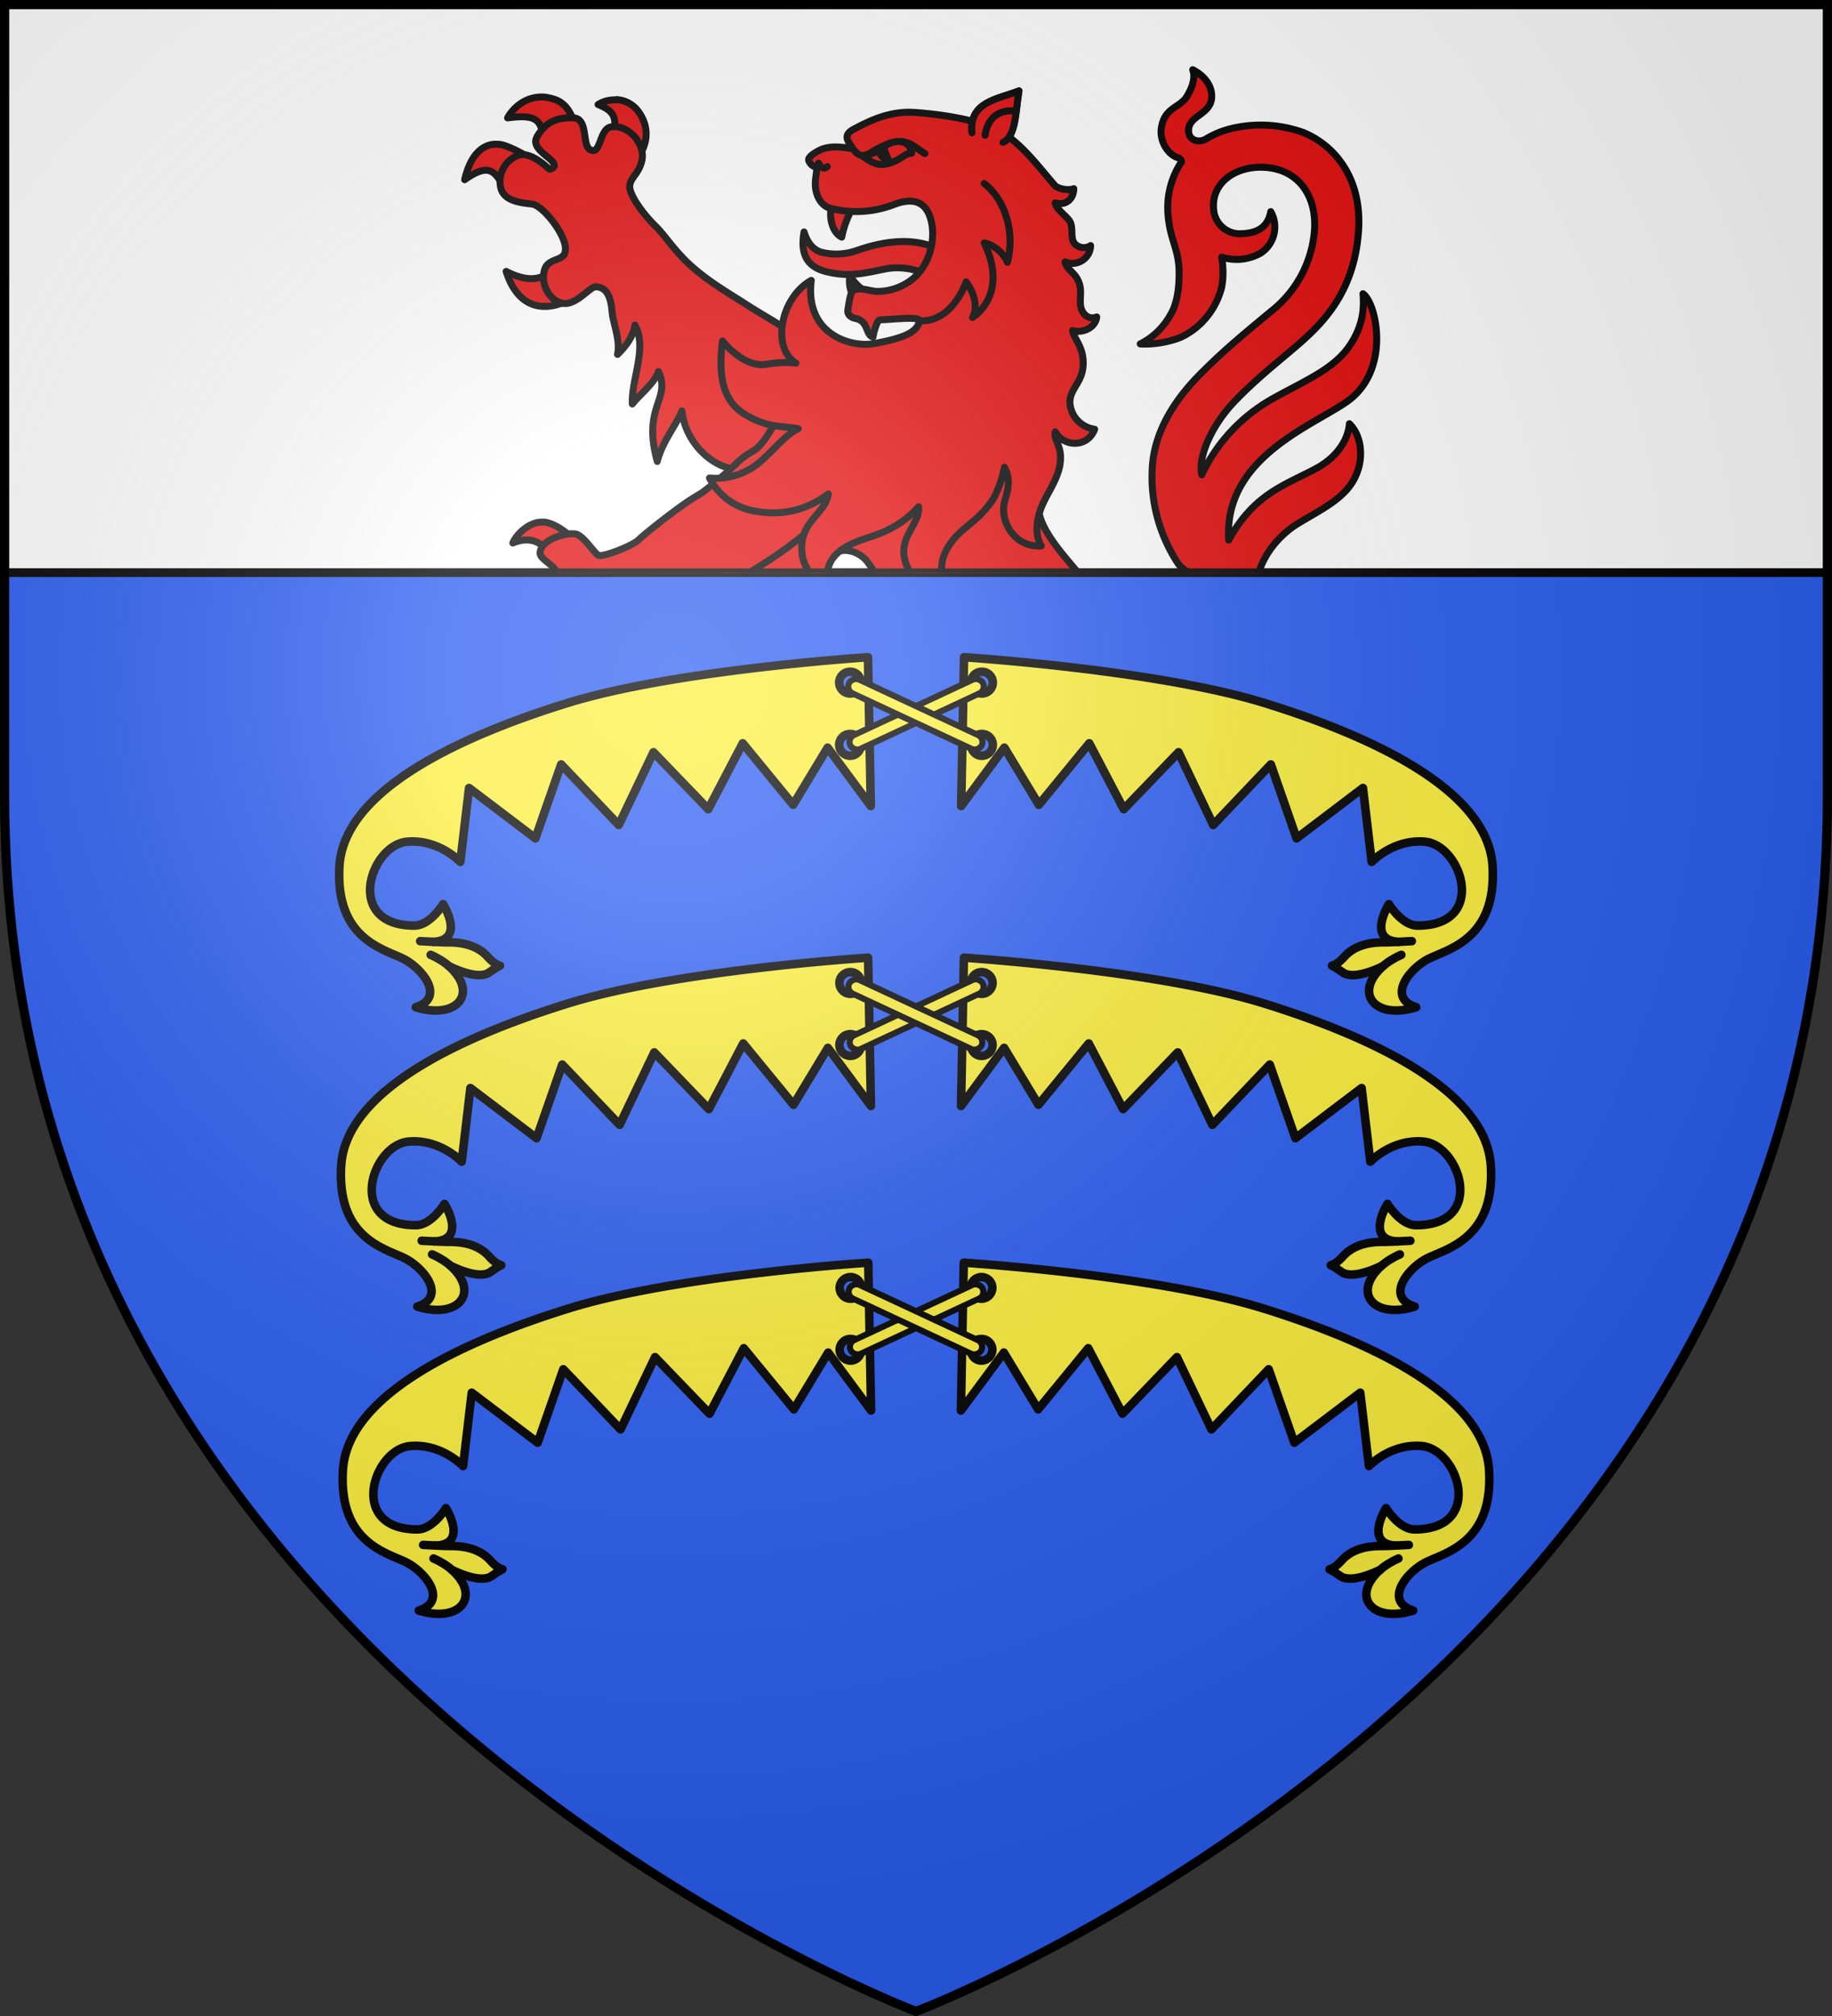
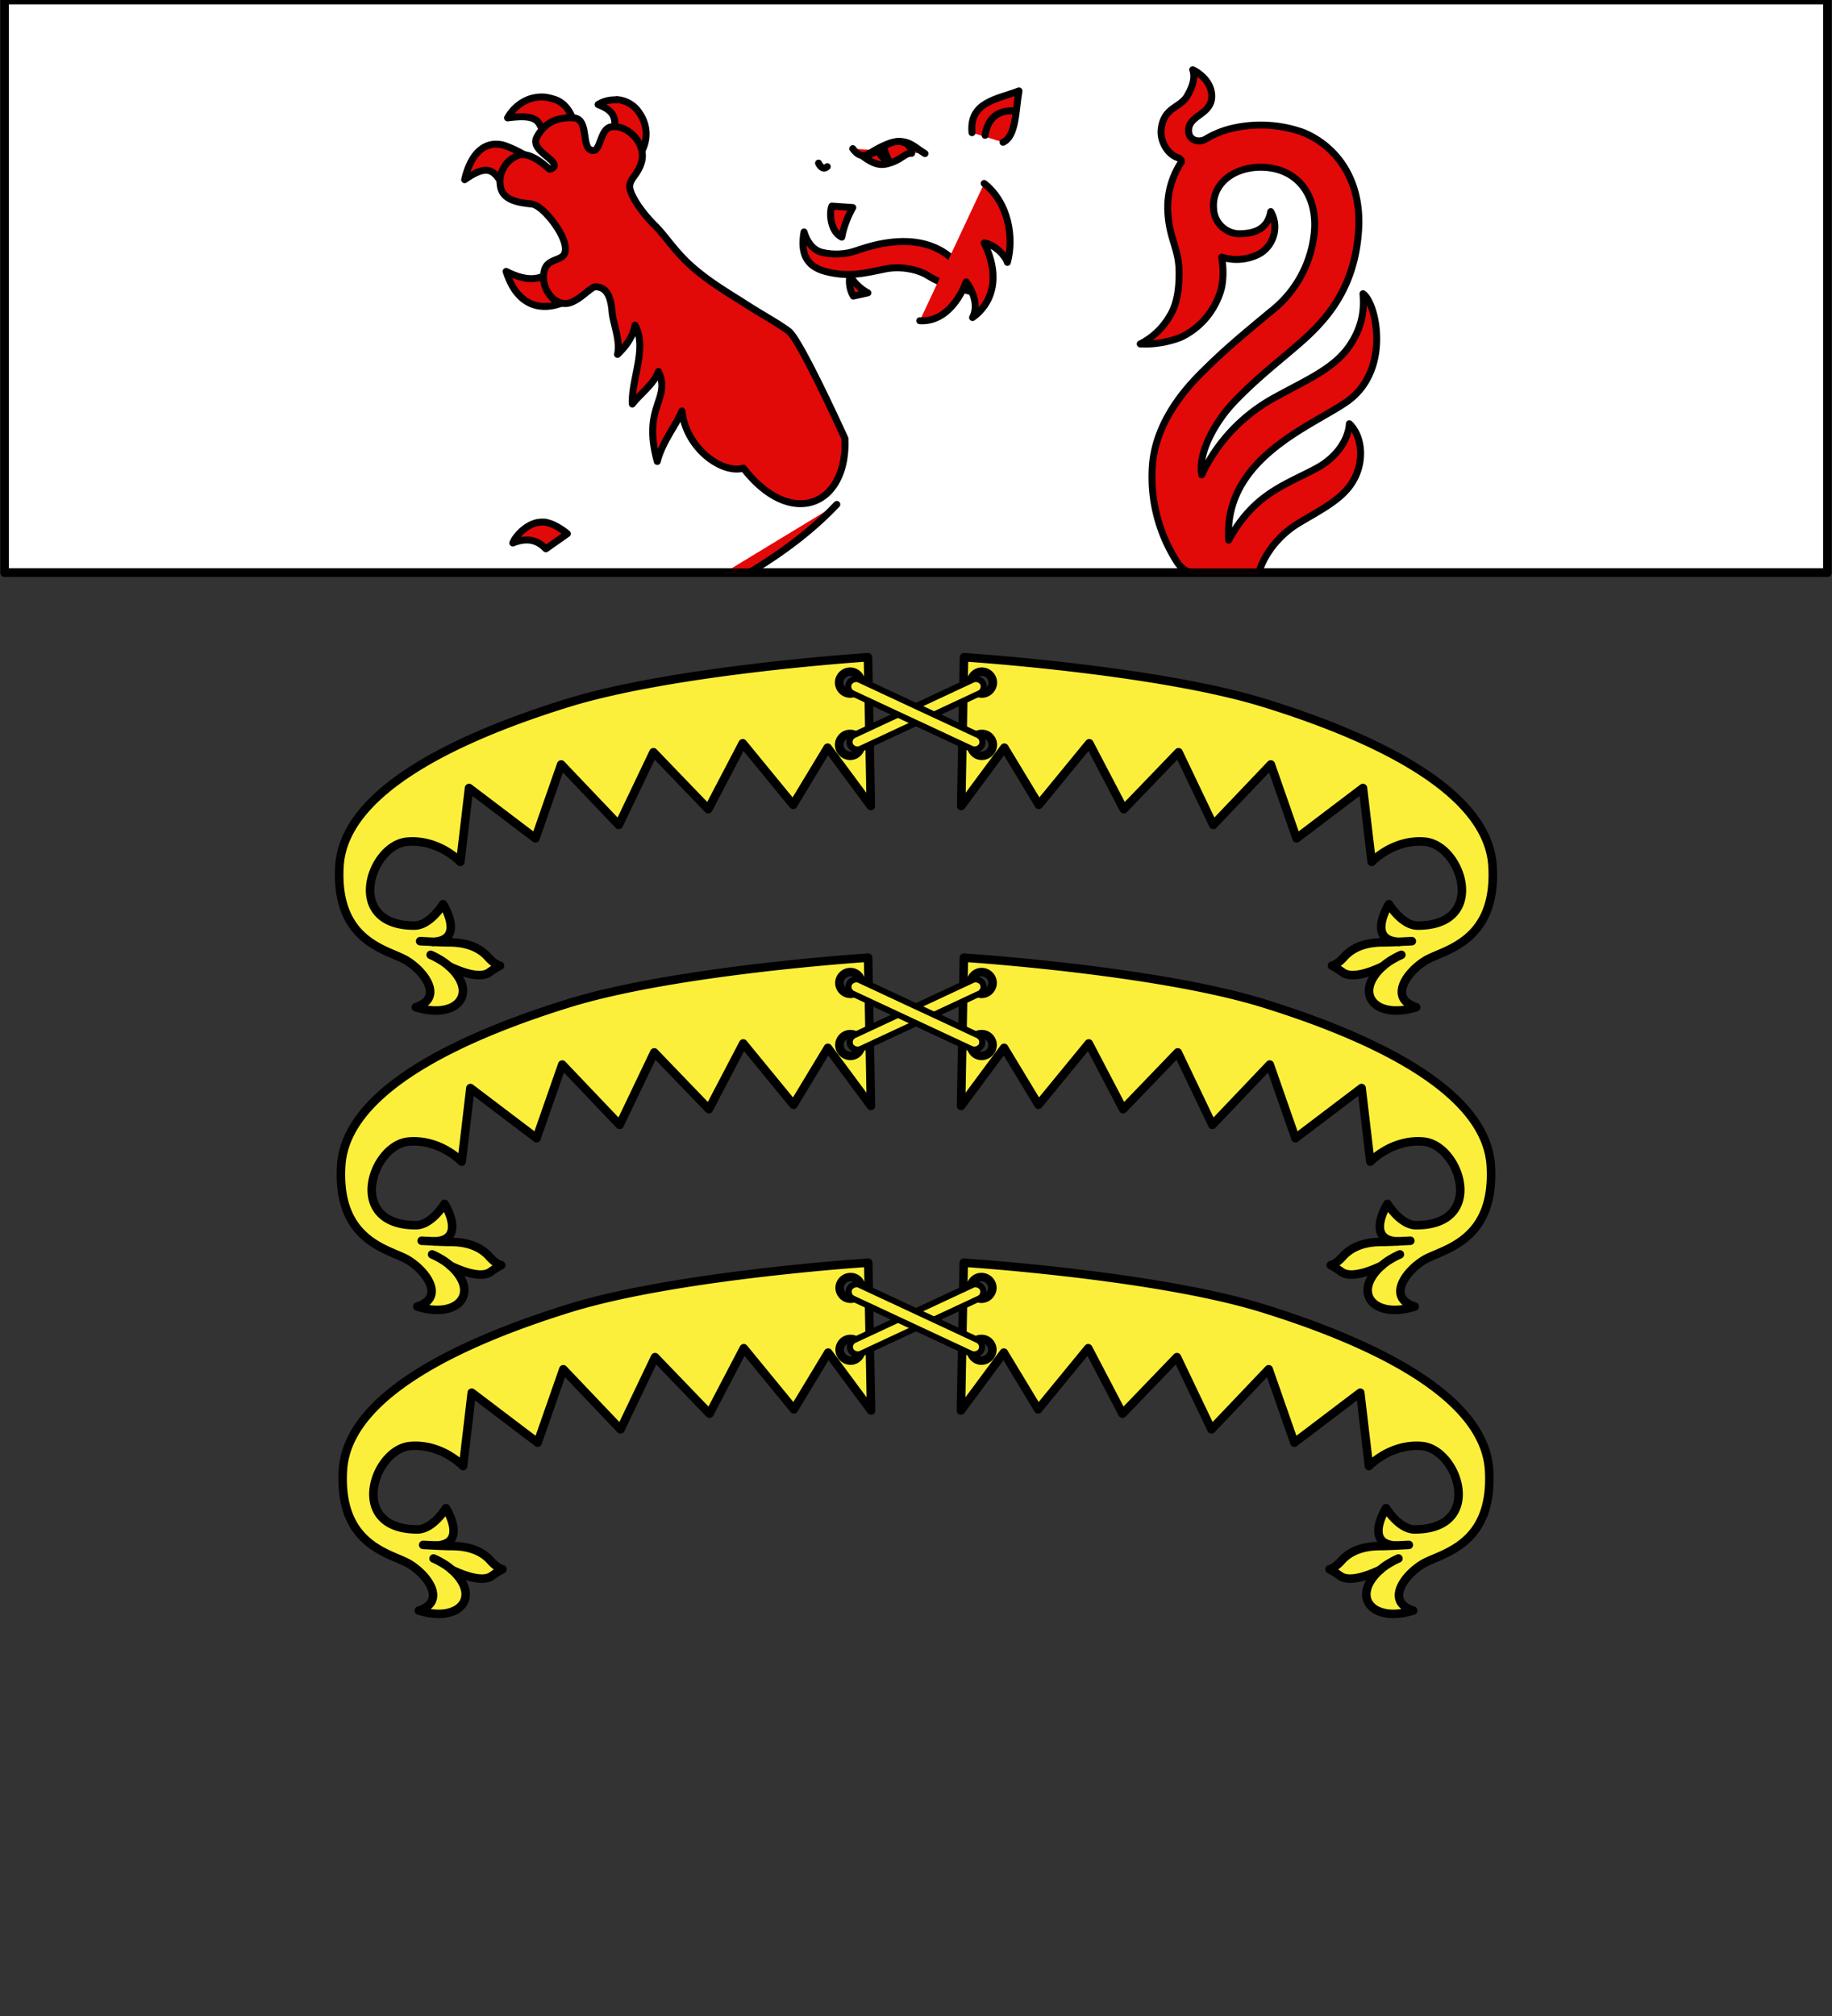
<svg xmlns="http://www.w3.org/2000/svg" xmlns:xlink="http://www.w3.org/1999/xlink" width="600" height="660" fill="#2b5df2" stroke="#000">
  <rect width="100%" height="100%" fill="#333333" stroke="none" />
  <radialGradient id="h" cx="221" cy="226" r="300" gradientTransform="translate(-77 -85)scale(1.35)" gradientUnits="userSpaceOnUse">
    <stop offset="0" stop-color="#fff" stop-opacity=".3" />
    <stop offset=".2" stop-color="#fff" stop-opacity=".25" />
    <stop offset=".6" stop-color="#666" stop-opacity=".13" />
    <stop offset="1" stop-opacity=".13" />
  </radialGradient>
  <clipPath id="b">
    <path id="a" d="M1.5 0h597v187.5H1.5Z" />
  </clipPath>
-   <path id="g" d="M300 658.5S1.5 546.1 1.5 260.3V1.5h597v258.8c0 285.8-298.5 398.2-298.5 398.2Z" />
  <g stroke-linecap="round" stroke-linejoin="round" stroke-width="2.8">
    <use xlink:href="#a" fill="#fff" />
    <g clip-path="url(#b)">
      <g fill="#e20909" stroke-width="2.4">
        <path stroke-width="2.28" d="M177.45 170.93c-4.465 0-8.55 4.37-9.5 6.84 4.75-1.9 8.075-.95 10.83 1.9l7.03-4.94s-3.8-3.325-7.505-3.8h-.95 0Zm0-139.175c-6.65 0-10.26 5.035-11.21 6.84 11.59-1.52 10.545 1.9 12.54 8.835l10.07-3.99c-.76-3.61-2.185-9.5-7.6-11.02-1.235-.38-2.565-.665-3.8-.665m24.415.95c-2.09-.095-4.18.38-5.985 1.52 4.465 1.805 7.03 3.8 4.465 11.21l8.55 5.985c2.185-2.565 4.655-8.55.38-14.63a9.5 9.5 0 0 0-7.41-4.18zm-38.95 14.535c-3.8-.285-8.55 2.185-10.735 11.59 10.355-7.315 10.165 0 15.2 5.035l7.125-11.4s-3.8-2.85-9.025-4.75c-.855-.285-1.615-.475-2.565-.475m20.235 38.285c-4.37 6.745-10.07 7.03-17.385 3.325 4.37 13.87 15.105 13.965 24.89 6.65l-7.505-10.07Zm202.445 98.61c5.415 8.55 30.4 5.89 26.22 13.015-2.28-10.45 5.13-20.71 13.11-25.65 6.65-4.085 14.25-7.6 17.955-13.585 4.18-6.65 3.325-15.105-.95-19.19-.19 3.99-3.04 10.64-11.4 14.915-10.07 5.32-19.95 8.265-28.12 23.18-1.71-26.6 26.695-37.05 38.57-45.22 14.725-10.165 9.88-32.395 5.415-35.435.285 3.705.475 9.5-3.99 16.435-5.13 7.98-14.155 11.59-24.985 17.575-10.45 5.7-18.81 14.535-23.845 25.27-1.235-6.65 3.8-16.435 9.975-23.18 6.555-7.03 14.25-13.205 18.62-16.91 8.74-7.41 21.47-17.765 22.8-40.28.95-15.865-6.935-26.98-17.955-31.635a41.14 41.14 0 0 0-22.61-1.615c-3.23.665-6.555 1.9-9.5 3.705-2.185 1.33-5.985.57-5.605-3.325.475-4.37 6.84-4.75 7.505-9.88.475-4.37-2.755-7.79-6.175-9.5.95 2.66-.095 5.7-1.9 8.74-2.375 3.895-7.695 3.515-8.455 11.02-.285 3.8 2.185 8.075 5.7 9.12.475.19 1.14.855.95 1.33a26.98 26.98 0 0 0-4.37 17.385c.665 8.265 3.61 11.21 3.61 18.81 0 2.375 0 9.215-2.85 13.87-2.28 4.085-5.7 7.41-9.88 9.5 4.75.285 9.785-.76 13.3-2.185 6.65-3.135 11.4-9.025 13.3-16.055.76-3.61.57-6.935.095-10.165 4.275 1.33 8.93.855 12.73-1.33 4.56-2.945 5.985-8.93 3.325-13.585-.95 5.13-4.37 7.03-9.5 7.22a8.55 8.55 0 0 1-9.215-8.17c-.665-7.79 5.985-13.395 15.105-13.585 12.065-.095 18.62 8.74 17.955 20.33a37.34 37.34 0 0 1-14.535 27.075c-7.03 5.89-14.25 11.685-21.565 19-5.7 5.51-16.815 17.48-17.1 33.25-.38 10.545 2.565 20.9 8.265 29.735" />
        <path stroke-width="2.28" d="M200.44 101.865c.285 3.99 2.85 9.5 1.805 14.155 2.755-2.66 5.225-5.985 5.7-9.595 4.18 7.41-1.235 17.765-.855 25.84 2.185-2.85 7.41-6.935 8.55-10.64 4.275 9.215-5.415 11.21-.38 29.45 1.71-6.65 6.27-11.97 8.075-16.53 1.425 12.54 13.395 20.71 20.14 18.715 15.58 20.14 34.2 12.35 33.25-9.69 0 0-14.63-32.3-18.43-35.15-4.085-3.04-9.31-5.7-15.2-9.595-6.84-4.275-12.35-7.695-17.575-12.54-5.225-4.94-7.695-9.215-11.115-12.54-4.845-4.845-8.075-10.165-8.17-12.54 0-3.04 2.85-3.895 3.99-8.645 1.235-5.7-4.655-11.875-10.07-11.02-3.135.475-3.42 6.27-5.13 7.505-.38.285-.95.285-1.425.095-3.23-.95-.665-10.165-5.7-10.545-5.13-.285-9.31 1.235-12.065 6.27-2.185 4.085 5.51 6.84 5.7 9.215.19.57-.95 1.33-1.52 1.33-.285 0-5.89-5.985-10.26-4.56a9.12 9.12 0 0 0-5.795 10.45c.95 4.75 7.22 5.13 10.26 5.51 3.61.38 11.59 10.545 10.925 15.2-.19 3.705-5.7 2.185-6.84 6.46-1.52 5.415 2.85 11.59 7.6 10.83 3.61-.57 7.41-5.225 9.025-5.415 3.99 0 5.13 3.705 5.51 7.98" />
-         <path stroke-width="2.28" d="M304.37 205.415c4.085 2.85 57.855-5.32 52.25-13.49-4.37-6.175-15.77-16.815-16.435-25.08q-1.282-13.965-.285-27.93c1.9-15.39 2.375-18.335-12.065-23.275-8.645-2.945-38.665-10.64-52.82 5.035-7.22 8.075-15.01 7.41-21.375 18.145-6.27 10.735-6.365 7.315-11.875 12.35-3.8 3.705-7.695 7.03-11.875 10.165-3.135 1.9-4.275 2.47-9.5 6.365-5.32 3.99-9.975 7.79-10.925 8.74-1.71 1.995-11.115 5.7-13.205 5.415-1.33-.095-4.94-6.46-7.695-7.03-3.42-.57-11.59 1.9-11.685 6.27 0 2.28 6.27 4.56 5.225 7.22-.665 1.71-5.7 3.515-7.885 3.04-1.14-.285 79.99 7.505 86.925 4.18 7.03-3.325 8.835-5.225 10.45-11.4s9.69-4.275 12.73.095a86.5 86.5 0 0 0 19.95 21.185Z" />
        <path stroke-width="2.28" d="M210.985 203.42s38.57-12.35 63.08-38.285m44.46-69.54c-5.13-1.33-10.07-2.565-14.25-5.13-3.705-2.47-9.5-3.325-14.06-2.47-7.41 1.52-12.35 2.85-19.95.855-6.27-1.71-8.17-5.985-6.935-12.92 1.235 4.085 3.515 6.08 5.7 6.65 3.8.95 7.885.76 11.59-.57 19.95-7.03 33.06-1.045 38 13.49h-.095Z" />
        <path stroke-width="2.28" d="M272.45 67.475c-.855 1.995-.665 8.17 3.23 10.165.665-3.42 1.9-6.65 3.61-9.69Zm5.89 22.8c-.38 2.375 0 4.75 1.14 6.65l4.75-1.045a15.5 15.5 0 0 1-5.795-5.51Z" />
-         <path stroke-width="2.28" d="M341.04 178.72c-1.9-2.945-1.71-7.505-.475-11.21 1.52-4.94 5.225-9.12 6.46-14.725 1.33-6.65-1.995-8.17-1.425-11.4 2.755 4.94 10.545 5.32 12.92-.855-3.42-.475-6.46-2.85-7.6-6.175-2.09-5.89 2.85-7.885 3.705-13.585.95-6.745-3.04-9.785-3.325-12.54 3.325.95 7.505-.95 7.885-4.465-1.71.665-3.515.19-4.655-1.805-1.33-2.28-.285-5.415-.76-7.98-.855-4.75-4.465-5.32-4.94-8.265 3.515 1.71 8.265-.855 8.36-5.32a4.09 4.09 0 0 1-4.465 0c-2.47-1.52-1.14-4.655-2.09-7.41-.665-1.9-4.75-4.275-5.035-6.555 3.135.95 5.985-.95 6.08-4.655-1.52.665-5.225.19-6.365-1.235-5.7-6.65-9.69-12.065-16.245-16.72-5.32-3.8-19.19-6.365-29.83-7.03-7.98-.475-14.63 2.85-19.475 5.415-4.275 2.185-1.615 4.37-.475 6.46-3.61-.475-6.65-1.045-10.165.19-1.9.855-4.56 2.47-4.275 3.61.095.665 1.52 2.66 2.66 1.9 0 2.565-.57 3.895-.475 6.46.19 3.42 1.995 6.555 4.75 7.315a34.2 34.2 0 0 0 20.9-1.14c9.025-3.515 11.875 1.615 12.635 7.22.665 5.605-1.14 12.54-6.175 16.91a18.52 18.52 0 0 1-12.065 4.275c-2.66-.19-5.13-1.425-7.505-.38-1.14.475-1.52 4.275-1.9 6.46-.19 1.615 1.045 2.565 2.85 2.85 3.99 1.045 2.945 5.415 5.415 5.985.095-1.045 1.235-5.605 2.28-5.605 3.895-.095 13.205-1.235 12.92.285-.665 3.8-5.13 5.7-15.01 7.505-7.6 1.33-22.61-3.135-20.425-20.71-9.975 5.51-13.205 22.04-5.035 27.075-2.85-.38-6.175-.19-9.69.38-5.32.95-10.925-3.42-14.345-7.6-1.615 12.54.665 19.665 6.935 23.75 7.6 4.845 12.825 3.99 17.86 4.94-4.275 2.185-7.315 6.175-11.305 9.785a22.42 22.42 0 0 1-17.765 6.365 20.43 20.43 0 0 0 15.485 10.925c9.215 1.615 17.1-.95 23.465-5.7-1.045 5.985-7.315 8.17-8.55 15.295-.95 6.555 1.9 12.255 8.36 13.87-1.71-10.45 8.55-13.3 14.725-15.39 5.7-1.9 10.83-4.845 15.01-9.595.57 6.08-7.6 10.26-3.895 19.285 2.565 5.985 8.74 8.74 15.485 8.74-4.37-2.85-5.32-8.835-2.28-14.25 4.37-7.505 9.69-7.885 15.39-16.72a40 40 0 0 0 3.42-9.975c2.28 4.18.95 8.075 0 11.4-1.615 6.365 3.42 15.01 12.065 14.345" />
        <path stroke-width="2.28" d="M318.335 43.44c-.95-10.165 8.36-10.925 15.39-13.68-1.14 6.365-.855 14.82-5.225 16.815m-60.42 6.84s1.14 2.66 2.85 1.14m8.36-5.89c3.04 4.18 5.225 1.52 7.79.19 9.31-5.13 11.305-1.33 15.865 1.425m-1.71 54.72c10.735.665 15.2-12.73 15.2-12.73s4.94 6.365 2.09 11.685c6.08-4.275 9.5-12.825 3.8-24.415 3.515.475 7.03 4.275 7.6 6.365 2.28-8.265.285-19.665-7.6-25.84" />
        <path stroke-width="2.28" d="M282.805 51.325c2.85 1.995 5.035 3.04 7.79 2.28 4.465-1.045 5.795-3.61 7.98-3.42-.475-4.845-5.985-4.56-9.025-2.185-.38.19.57 2.47 1.425 4.37a3.8 3.8 0 0 1-3.135-3.23c-1.14.855-2.85 1.33-5.035 2.185" />
-         <path stroke-width="2.28" d="M289.55 49.52c.38.665 1.71 3.135 1.33 3.135-.38.095-3.135-2.375-2.85-3.04 0-.475.285-.855.57-.855.19 0 .665.38.95.76m28.785-6.08c-.95-10.165 8.36-10.925 15.39-13.68-1.14 6.365-.855 14.82-5.225 16.815" />
        <path stroke-width="2.28" d="M332.68 36.41s-8.55-1.805-10.07 7.885" />
      </g>
      <use xlink:href="#a" fill="none" />
    </g>
    <g id="f" fill="#fcef3c" transform="translate(0 12)">
      <g id="d">
        <path d="M284.27 203.17s-63.18 4.05-98.56 15.03c-35.37 10.98-73.13 28.52-74.54 53.4-1.42 24.89 15.92 27.3 21.73 30.72 6.43 3.8 12.45 12.51 3.28 15.42 13.52 4.23 20.7-4.61 10.87-13.42 4.49 2.16 10.3 4.07 13.15 2.05 2.51-1.78 3.55-2.22 3.55-2.22s-1.62-.23-3.98-2.88c-4.25-4.76-10.86-4.77-13.22-4.77-1.04 0-2.96-.08-4.72-.16 10.74-.46 3.29-12.32 3.29-12.32s-4.25 7-9.44 7c-23.1-.03-14.41-26.4-2.35-27.46 10.36-.91 17.43 6.6 17.43 6.6l2.86-24.18 21.73 16.47 8.44-24.18 18.86 19.8 11.37-23.79 17.94 18.63 11.29-21.57 16.51 20.13 11.3-18.69 14.14 19.08Zm-5.83 4.75a3.5 3.5 0 0 1 3.53 3.53c0 1.97-1.56 3.6-3.53 3.6a3.63 3.63 0 0 1-3.6-3.6 3.57 3.57 0 0 1 3.6-3.53m0 20.37a3.5 3.5 0 0 1 3.53 3.53c0 1.97-1.56 3.6-3.53 3.6a3.63 3.63 0 0 1-3.6-3.6 3.57 3.57 0 0 1 3.6-3.53" />
        <path fill="none" d="M141.04 300.6c1.09.46 2.2 1.04 3.25 1.69 1.04.64 2 1.34 2.76 2.03m-9.44-8.2 4.22.21" />
      </g>
      <use xlink:href="#d" x="-600" transform="scale(-1 1)" />
      <rect id="e" width="48" height="5" x="276" y="219.6" stroke-width="2" rx="2.5" transform="rotate(-25 299.5 221.5)" />
      <use xlink:href="#e" x="-600" transform="scale(-1 1)" />
    </g>
    <use xlink:href="#f" transform="translate(.9 99)scale(.997)" />
    <use xlink:href="#f" transform="translate(1.8 199.5)scale(.994)" />
  </g>
  <use xlink:href="#g" fill="url(#h)" stroke-width="3" />
</svg>